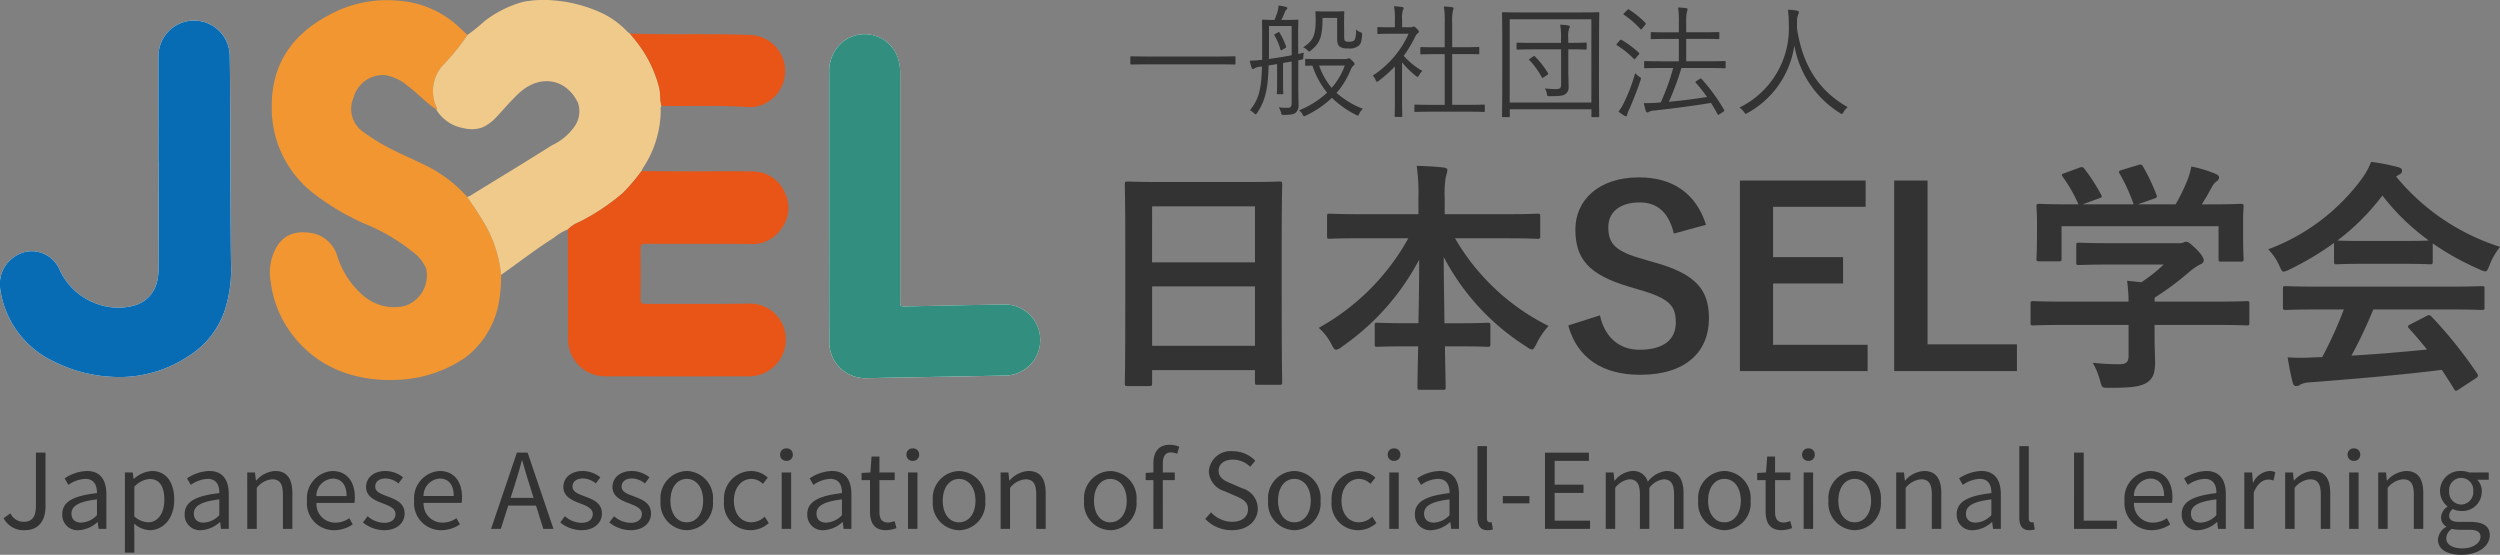
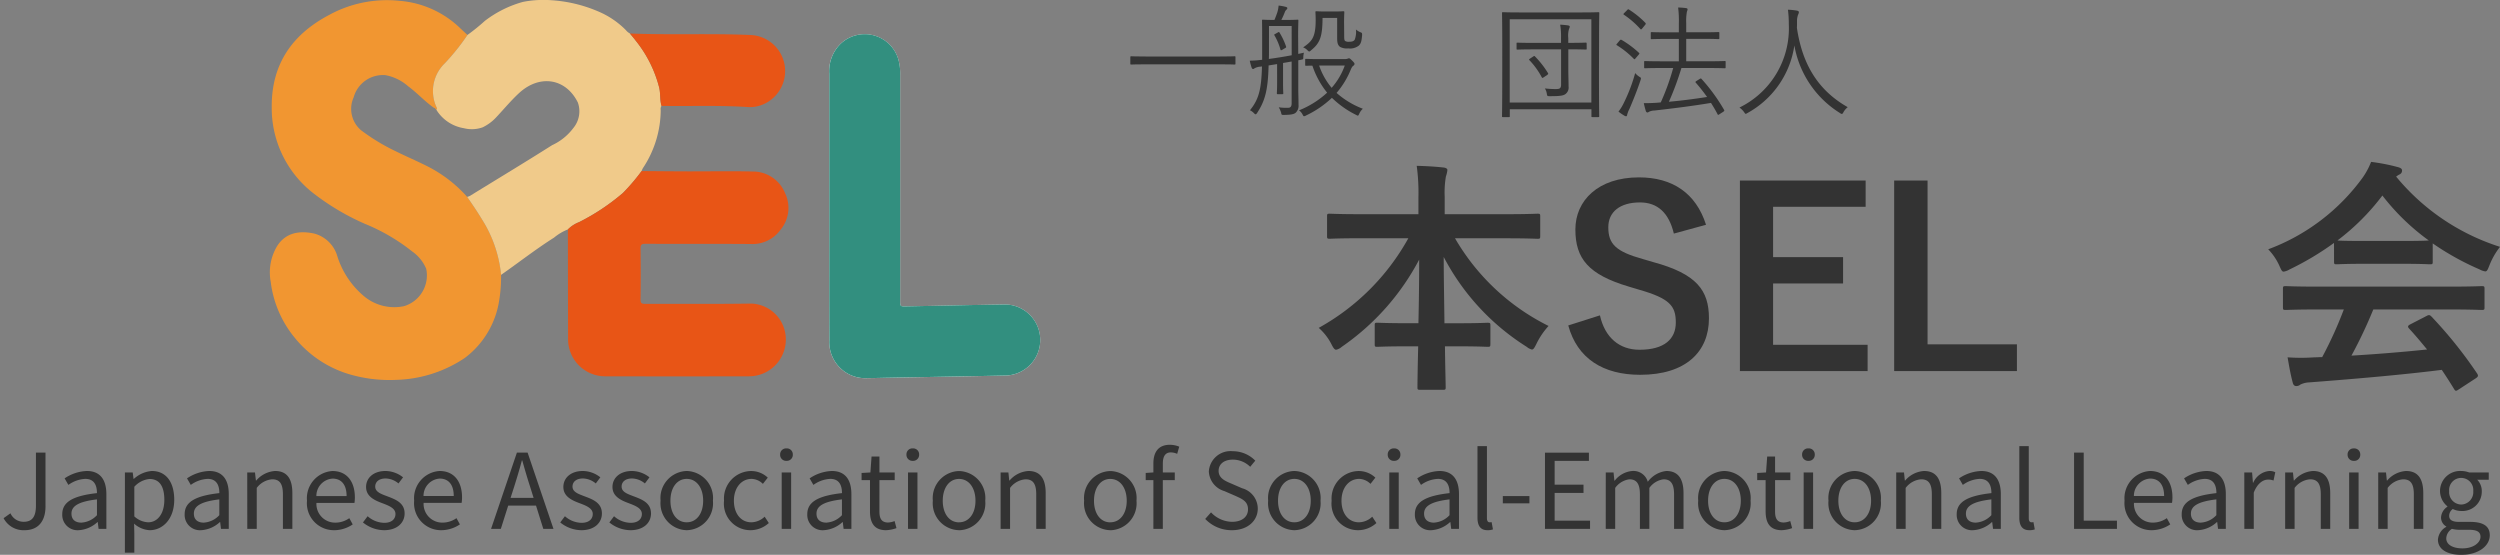
<svg xmlns="http://www.w3.org/2000/svg" width="264.73" height="58.751" viewBox="0 0 264.73 58.751">
  <rect x="0" y="0" width="264.73" height="58.751" fill="#808080" stroke="none" />
  <g id="グループ_16" data-name="グループ 16" transform="translate(-50 -26.999)">
    <path id="パス_726" data-name="パス 726" d="M2.607.143C4.18.143,4.818-.979,4.818-2.365V-8.074H3.806v5.61c0,1.221-.429,1.716-1.3,1.716a1.523,1.523,0,0,1-1.4-.9l-.726.517A2.378,2.378,0,0,0,2.607.143Zm5.731,0a3.2,3.2,0,0,0,1.98-.858h.033L10.439,0h.825V-3.674c0-1.474-.616-2.453-2.068-2.453a4.493,4.493,0,0,0-2.354.781l.4.693a3.291,3.291,0,0,1,1.793-.638c.979,0,1.232.737,1.232,1.507-2.541.286-3.674.935-3.674,2.233A1.619,1.619,0,0,0,8.338.143Zm.286-.8c-.594,0-1.056-.275-1.056-.957,0-.77.682-1.265,2.7-1.507v1.672A2.441,2.441,0,0,1,8.624-.66Zm4.6,3.179h1V.5L14.2-.55a2.7,2.7,0,0,0,1.65.693c1.375,0,2.6-1.177,2.6-3.223,0-1.837-.836-3.047-2.376-3.047a3.185,3.185,0,0,0-1.9.836h-.033l-.088-.682h-.825ZM15.686-.693a2.315,2.315,0,0,1-1.463-.627V-4.455a2.49,2.49,0,0,1,1.606-.825c1.133,0,1.573.891,1.573,2.211C17.4-1.584,16.676-.693,15.686-.693ZM21.3.143a3.2,3.2,0,0,0,1.98-.858h.033L23.4,0h.825V-3.674c0-1.474-.616-2.453-2.068-2.453a4.493,4.493,0,0,0-2.354.781l.4.693a3.291,3.291,0,0,1,1.793-.638c.979,0,1.232.737,1.232,1.507-2.541.286-3.674.935-3.674,2.233A1.619,1.619,0,0,0,21.3.143Zm.286-.8c-.594,0-1.056-.275-1.056-.957,0-.77.682-1.265,2.695-1.507v1.672A2.441,2.441,0,0,1,21.582-.66Zm4.6.66h1V-4.334a2.272,2.272,0,0,1,1.639-.913c.792,0,1.133.473,1.133,1.595V0h1V-3.784c0-1.529-.572-2.343-1.826-2.343a2.864,2.864,0,0,0-2,1.012h-.033L27-5.973H26.18Zm9.185.143a3.555,3.555,0,0,0,1.98-.616l-.363-.66a2.575,2.575,0,0,1-1.5.473,1.979,1.979,0,0,1-1.98-2.09h4.026a3.908,3.908,0,0,0,.044-.572c0-1.705-.858-2.805-2.376-2.805a2.889,2.889,0,0,0-2.695,3.146A2.855,2.855,0,0,0,35.365.143Zm-1.87-3.619a1.835,1.835,0,0,1,1.716-1.848c.935,0,1.485.649,1.485,1.848ZM40.667.143c1.408,0,2.178-.8,2.178-1.771,0-1.133-.957-1.485-1.826-1.815-.671-.253-1.287-.462-1.287-1.034,0-.462.352-.858,1.111-.858a2.187,2.187,0,0,1,1.353.528l.484-.649a3.036,3.036,0,0,0-1.848-.671c-1.3,0-2.068.748-2.068,1.694,0,1.012.913,1.419,1.749,1.727.66.253,1.364.517,1.364,1.133,0,.517-.385.935-1.177.935a2.709,2.709,0,0,1-1.771-.7l-.495.66A3.6,3.6,0,0,0,40.667.143Zm6.05,0A3.555,3.555,0,0,0,48.7-.473l-.363-.66a2.575,2.575,0,0,1-1.5.473,1.979,1.979,0,0,1-1.98-2.09h4.026a3.908,3.908,0,0,0,.044-.572c0-1.705-.858-2.805-2.376-2.805a2.889,2.889,0,0,0-2.695,3.146A2.855,2.855,0,0,0,46.717.143Zm-1.87-3.619a1.835,1.835,0,0,1,1.716-1.848c.935,0,1.485.649,1.485,1.848ZM54.461-4.51c.286-.913.55-1.782.8-2.728h.044c.264.935.517,1.815.814,2.728l.385,1.232H54.065ZM52,0h1.034l.781-2.464H56.76L57.53,0h1.078L55.869-8.074H54.736Zm9.559.143c1.408,0,2.178-.8,2.178-1.771,0-1.133-.957-1.485-1.826-1.815-.671-.253-1.287-.462-1.287-1.034,0-.462.352-.858,1.111-.858a2.187,2.187,0,0,1,1.353.528l.484-.649a3.036,3.036,0,0,0-1.848-.671c-1.3,0-2.068.748-2.068,1.694,0,1.012.913,1.419,1.749,1.727.66.253,1.364.517,1.364,1.133,0,.517-.385.935-1.177.935a2.709,2.709,0,0,1-1.771-.7l-.495.66A3.6,3.6,0,0,0,61.556.143Zm5.2,0c1.408,0,2.178-.8,2.178-1.771,0-1.133-.957-1.485-1.826-1.815C66.44-3.7,65.824-3.9,65.824-4.477c0-.462.352-.858,1.111-.858a2.187,2.187,0,0,1,1.353.528l.484-.649a3.036,3.036,0,0,0-1.848-.671c-1.3,0-2.068.748-2.068,1.694,0,1.012.913,1.419,1.749,1.727.66.253,1.364.517,1.364,1.133,0,.517-.385.935-1.177.935a2.709,2.709,0,0,1-1.771-.7l-.495.66A3.6,3.6,0,0,0,66.759.143Zm5.962,0a2.852,2.852,0,0,0,2.772-3.124,2.866,2.866,0,0,0-2.772-3.146,2.866,2.866,0,0,0-2.772,3.146A2.852,2.852,0,0,0,72.721.143Zm0-.836c-1.034,0-1.727-.913-1.727-2.288s.693-2.31,1.727-2.31,1.738.935,1.738,2.31S73.755-.693,72.721-.693Zm6.754.836a2.9,2.9,0,0,0,1.936-.759l-.44-.671a2.106,2.106,0,0,1-1.408.594c-1.1,0-1.848-.913-1.848-2.288s.792-2.31,1.881-2.31a1.766,1.766,0,0,1,1.188.528l.517-.66a2.554,2.554,0,0,0-1.749-.7A2.908,2.908,0,0,0,76.67-2.981,2.809,2.809,0,0,0,79.475.143ZM82.775,0h1V-5.973h-1Zm.506-7.2a.635.635,0,0,0,.671-.671.63.63,0,0,0-.671-.649.63.63,0,0,0-.671.649A.635.635,0,0,0,83.281-7.2ZM87.23.143a3.2,3.2,0,0,0,1.98-.858h.033L89.331,0h.825V-3.674c0-1.474-.616-2.453-2.068-2.453a4.493,4.493,0,0,0-2.354.781l.4.693a3.291,3.291,0,0,1,1.793-.638c.979,0,1.232.737,1.232,1.507-2.541.286-3.674.935-3.674,2.233A1.619,1.619,0,0,0,87.23.143Zm.286-.8c-.594,0-1.056-.275-1.056-.957,0-.77.682-1.265,2.695-1.507v1.672A2.441,2.441,0,0,1,87.516-.66Zm6.314.8a3.76,3.76,0,0,0,1.1-.22l-.2-.748a2.116,2.116,0,0,1-.682.154c-.693,0-.924-.418-.924-1.155V-5.159h1.617v-.814H93.126V-7.656H92.29l-.121,1.683-.935.055v.759h.891v3.311C92.125-.66,92.554.143,93.83.143ZM96.151,0h1V-5.973h-1Zm.506-7.2a.635.635,0,0,0,.671-.671.63.63,0,0,0-.671-.649.63.63,0,0,0-.671.649A.635.635,0,0,0,96.657-7.2Zm4.9,7.348a2.852,2.852,0,0,0,2.772-3.124,2.866,2.866,0,0,0-2.772-3.146A2.866,2.866,0,0,0,98.78-2.981,2.852,2.852,0,0,0,101.552.143Zm0-.836c-1.034,0-1.727-.913-1.727-2.288s.693-2.31,1.727-2.31,1.738.935,1.738,2.31S102.586-.693,101.552-.693Zm4.4.693h1V-4.334a2.272,2.272,0,0,1,1.639-.913c.792,0,1.133.473,1.133,1.595V0h1V-3.784c0-1.529-.572-2.343-1.826-2.343a2.864,2.864,0,0,0-2,1.012h-.033l-.088-.858h-.825Zm11.616.143a2.852,2.852,0,0,0,2.772-3.124,2.866,2.866,0,0,0-2.772-3.146A2.866,2.866,0,0,0,114.8-2.981,2.852,2.852,0,0,0,117.568.143Zm0-.836c-1.034,0-1.727-.913-1.727-2.288s.693-2.31,1.727-2.31,1.738.935,1.738,2.31S118.6-.693,117.568-.693ZM122.133,0h1V-5.159H124.4v-.814h-1.265v-.946c0-.77.275-1.177.847-1.177a1.7,1.7,0,0,1,.671.154l.22-.759a2.576,2.576,0,0,0-1-.2c-1.188,0-1.738.759-1.738,1.969v.957l-.814.055v.759h.814Zm8.316.143c1.683,0,2.739-1.012,2.739-2.288A2.246,2.246,0,0,0,131.527-4.3L130.372-4.8c-.627-.264-1.331-.561-1.331-1.342,0-.726.594-1.188,1.507-1.188a2.612,2.612,0,0,1,1.837.759l.539-.649a3.306,3.306,0,0,0-2.376-1,2.3,2.3,0,0,0-2.541,2.145A2.278,2.278,0,0,0,129.646-4l1.166.506c.759.341,1.342.6,1.342,1.43,0,.792-.638,1.32-1.694,1.32a3.123,3.123,0,0,1-2.222-1l-.616.693A3.853,3.853,0,0,0,130.449.143Zm6.611,0a2.852,2.852,0,0,0,2.772-3.124,2.866,2.866,0,0,0-2.772-3.146,2.866,2.866,0,0,0-2.772,3.146A2.852,2.852,0,0,0,137.06.143Zm0-.836c-1.034,0-1.727-.913-1.727-2.288s.693-2.31,1.727-2.31,1.738.935,1.738,2.31S138.094-.693,137.06-.693Zm6.754.836a2.9,2.9,0,0,0,1.936-.759l-.44-.671a2.106,2.106,0,0,1-1.408.594c-1.1,0-1.848-.913-1.848-2.288s.792-2.31,1.881-2.31a1.766,1.766,0,0,1,1.188.528l.517-.66a2.554,2.554,0,0,0-1.749-.7,2.908,2.908,0,0,0-2.882,3.146A2.809,2.809,0,0,0,143.814.143Zm3.3-.143h1V-5.973h-1Zm.506-7.2a.635.635,0,0,0,.671-.671.63.63,0,0,0-.671-.649.63.63,0,0,0-.671.649A.635.635,0,0,0,147.62-7.2ZM151.569.143a3.2,3.2,0,0,0,1.98-.858h.033L153.67,0h.825V-3.674c0-1.474-.616-2.453-2.068-2.453a4.493,4.493,0,0,0-2.354.781l.4.693a3.291,3.291,0,0,1,1.793-.638c.979,0,1.232.737,1.232,1.507-2.541.286-3.674.935-3.674,2.233A1.619,1.619,0,0,0,151.569.143Zm.286-.8c-.594,0-1.056-.275-1.056-.957,0-.77.682-1.265,2.695-1.507v1.672A2.441,2.441,0,0,1,151.855-.66Zm5.654.8a1.541,1.541,0,0,0,.583-.088l-.143-.77a.879.879,0,0,1-.209.022c-.154,0-.286-.121-.286-.429V-8.756h-1v7.568C156.453-.341,156.761.143,157.509.143ZM159.137-2.7h2.816v-.77h-2.816ZM163.6,0h4.774V-.869h-3.751V-3.806h3.058v-.869h-3.058V-7.2h3.63v-.869H163.6Zm6.435,0h1V-4.334a2.206,2.206,0,0,1,1.507-.913c.759,0,1.111.473,1.111,1.595V0h1V-4.334a2.206,2.206,0,0,1,1.507-.913c.759,0,1.111.473,1.111,1.595V0h1V-3.784c0-1.529-.583-2.343-1.815-2.343a2.824,2.824,0,0,0-1.969,1.144,1.575,1.575,0,0,0-1.65-1.144A2.625,2.625,0,0,0,170.984-5.1h-.033l-.088-.869h-.825ZM182.6.143a2.852,2.852,0,0,0,2.772-3.124A2.866,2.866,0,0,0,182.6-6.127a2.866,2.866,0,0,0-2.772,3.146A2.852,2.852,0,0,0,182.6.143Zm0-.836c-1.034,0-1.727-.913-1.727-2.288s.693-2.31,1.727-2.31,1.738.935,1.738,2.31S183.634-.693,182.6-.693Zm6.072.836a3.76,3.76,0,0,0,1.1-.22l-.2-.748a2.116,2.116,0,0,1-.682.154c-.693,0-.924-.418-.924-1.155V-5.159h1.617v-.814h-1.617V-7.656h-.836l-.121,1.683-.935.055v.759h.891v3.311C186.967-.66,187.4.143,188.672.143ZM190.993,0h1V-5.973h-1Zm.506-7.2a.635.635,0,0,0,.671-.671.63.63,0,0,0-.671-.649.63.63,0,0,0-.671.649A.635.635,0,0,0,191.5-7.2ZM196.394.143a2.852,2.852,0,0,0,2.772-3.124,2.866,2.866,0,0,0-2.772-3.146,2.866,2.866,0,0,0-2.772,3.146A2.852,2.852,0,0,0,196.394.143Zm0-.836c-1.034,0-1.727-.913-1.727-2.288s.693-2.31,1.727-2.31,1.738.935,1.738,2.31S197.428-.693,196.394-.693Zm4.4.693h1V-4.334a2.272,2.272,0,0,1,1.639-.913c.792,0,1.133.473,1.133,1.595V0h1V-3.784c0-1.529-.572-2.343-1.826-2.343a2.864,2.864,0,0,0-2,1.012h-.033l-.088-.858h-.825Zm8.151.143a3.2,3.2,0,0,0,1.98-.858h.033l.088.715h.825V-3.674c0-1.474-.616-2.453-2.068-2.453a4.493,4.493,0,0,0-2.354.781l.4.693a3.291,3.291,0,0,1,1.793-.638c.979,0,1.232.737,1.232,1.507-2.541.286-3.674.935-3.674,2.233A1.619,1.619,0,0,0,208.945.143Zm.286-.8c-.594,0-1.056-.275-1.056-.957,0-.77.682-1.265,2.695-1.507v1.672A2.441,2.441,0,0,1,209.231-.66Zm5.654.8a1.541,1.541,0,0,0,.583-.088l-.143-.77a.879.879,0,0,1-.209.022c-.154,0-.286-.121-.286-.429V-8.756h-1v7.568C213.829-.341,214.137.143,214.885.143ZM219.626,0h4.543V-.869h-3.52V-8.074h-1.023Zm8.206.143a3.555,3.555,0,0,0,1.98-.616l-.363-.66a2.575,2.575,0,0,1-1.5.473,1.979,1.979,0,0,1-1.98-2.09H230a3.907,3.907,0,0,0,.044-.572c0-1.705-.858-2.805-2.376-2.805a2.889,2.889,0,0,0-2.695,3.146A2.855,2.855,0,0,0,227.832.143Zm-1.87-3.619a1.835,1.835,0,0,1,1.716-1.848c.935,0,1.485.649,1.485,1.848ZM232.771.143a3.2,3.2,0,0,0,1.98-.858h.033l.088.715h.825V-3.674c0-1.474-.616-2.453-2.068-2.453a4.493,4.493,0,0,0-2.354.781l.4.693a3.291,3.291,0,0,1,1.793-.638c.979,0,1.232.737,1.232,1.507-2.541.286-3.674.935-3.674,2.233A1.619,1.619,0,0,0,232.771.143Zm.286-.8c-.594,0-1.056-.275-1.056-.957,0-.77.682-1.265,2.695-1.507v1.672A2.441,2.441,0,0,1,233.057-.66Zm4.6.66h1V-3.839c.4-1.023,1.012-1.375,1.507-1.375a1.413,1.413,0,0,1,.583.1l.187-.88a1.273,1.273,0,0,0-.638-.132A2.062,2.062,0,0,0,238.6-4.884h-.033l-.088-1.089h-.825Zm4.323,0h1V-4.334a2.272,2.272,0,0,1,1.639-.913c.792,0,1.133.473,1.133,1.595V0h1V-3.784c0-1.529-.572-2.343-1.826-2.343a2.864,2.864,0,0,0-2,1.012h-.033l-.088-.858h-.825Zm6.776,0h1V-5.973h-1Zm.506-7.2a.635.635,0,0,0,.671-.671.63.63,0,0,0-.671-.649.63.63,0,0,0-.671.649A.635.635,0,0,0,249.26-7.2ZM251.834,0h1V-4.334a2.272,2.272,0,0,1,1.639-.913c.792,0,1.133.473,1.133,1.595V0h1V-3.784c0-1.529-.572-2.343-1.826-2.343a2.864,2.864,0,0,0-2,1.012h-.033l-.088-.858h-.825Zm8.789,2.75c1.848,0,3.025-.957,3.025-2.068,0-.979-.7-1.419-2.09-1.419h-1.166c-.8,0-1.045-.264-1.045-.649a.889.889,0,0,1,.385-.715,2.078,2.078,0,0,0,.891.209A2.048,2.048,0,0,0,262.8-3.971a1.706,1.706,0,0,0-.484-1.232h1.221v-.77h-2.079a2.464,2.464,0,0,0-.836-.154,2.128,2.128,0,0,0-2.244,2.134,2.1,2.1,0,0,0,.781,1.606v.044a1.457,1.457,0,0,0-.671,1.111,1.08,1.08,0,0,0,.55.979v.044a1.676,1.676,0,0,0-.88,1.353C258.159,2.178,259.16,2.75,260.623,2.75Zm0-5.324a1.309,1.309,0,0,1-1.276-1.419,1.277,1.277,0,0,1,1.276-1.4,1.283,1.283,0,0,1,1.276,1.4A1.315,1.315,0,0,1,260.623-2.574Zm.143,4.642c-1.078,0-1.727-.418-1.727-1.056a1.245,1.245,0,0,1,.6-1.012,3.36,3.36,0,0,0,.77.1h1.034c.792,0,1.221.187,1.221.737C262.669,1.463,261.91,2.068,260.766,2.068Z" transform="translate(50 83)" fill="#333" />
-     <path id="パス_432" data-name="パス 432" d="M119.395,40.88c-.26,0-.286-.025-.286-.286,0-.182.052-1.716.052-9.256V26.32c0-5.044-.052-6.63-.052-6.787,0-.286.026-.311.286-.311.182,0,1.066.052,3.588.052H131.9c2.522,0,3.432-.052,3.588-.052.26,0,.286.025.286.311,0,.157-.052,1.743-.052,6.007v5.772c0,7.463.052,9,.052,9.152,0,.261-.026.286-.286.286h-2.314c-.26,0-.286-.025-.286-.286V39.191H122v1.4c0,.261-.026.286-.286.286Zm2.6-13.1H132.89V21.848H122Zm10.895,2.548H122v6.292H132.89Z" transform="translate(50 27)" fill="#333" />
    <path id="パス_433" data-name="パス 433" d="M144.139,25.228c-2.366,0-3.172.052-3.328.052-.26,0-.286-.026-.286-.285v-2.08c0-.261.026-.287.286-.287.156,0,.962.052,3.328.052H150.2V20.938a20.923,20.923,0,0,0-.182-3.38c.936.025,1.951.078,2.86.182.234.026.39.13.39.259a2.846,2.846,0,0,1-.156.677,10.1,10.1,0,0,0-.13,2.184v1.82h6.475c2.366,0,3.2-.052,3.354-.052.26,0,.286.026.286.287V25c0,.259-.026.285-.286.285-.156,0-.988-.052-3.354-.052h-5.382a23.532,23.532,0,0,0,9.906,9.282,7.9,7.9,0,0,0-1.274,1.872c-.208.416-.312.624-.494.624a1.327,1.327,0,0,1-.546-.286,24.807,24.807,0,0,1-8.789-9.515c0,2.157.053,4.706.078,7.019h1.353c2.288,0,3.041-.052,3.2-.052.286,0,.312.027.312.286v1.976c0,.261-.026.286-.312.286-.157,0-.91-.052-3.2-.052h-1.3c.026,2.21.077,3.9.077,4.342,0,.235-.026.261-.285.261h-2.419c-.26,0-.285-.026-.285-.261,0-.441.025-2.132.077-4.342h-1.117c-2.289,0-3.043.052-3.2.052-.26,0-.286-.025-.286-.286V34.458c0-.259.026-.286.286-.286.156,0,.91.052,3.2.052H150.2c.052-2.21.078-4.6.078-6.733a25.784,25.784,0,0,1-8.19,9.229,1.288,1.288,0,0,1-.6.313c-.156,0-.286-.157-.494-.573a5.792,5.792,0,0,0-1.352-1.742,24.283,24.283,0,0,0,9.49-9.49Z" transform="translate(50 27)" fill="#333" />
    <path id="パス_434" data-name="パス 434" d="M177.248,24.734c-.52-2.184-1.716-3.3-3.588-3.3-2.132,0-3.354,1.014-3.354,2.626,0,1.769.78,2.574,3.692,3.38l1.066.313c4.6,1.248,5.9,2.99,5.9,5.954,0,3.536-2.444,5.98-7.281,5.98-3.925,0-6.656-1.717-7.618-5.226l3.355-1.067c.519,2.341,2.054,3.641,4.186,3.641,2.652,0,3.848-1.145,3.848-2.886s-.624-2.549-3.926-3.484l-1.04-.313c-4.29-1.273-5.669-2.964-5.669-6.057,0-3.042,2.393-5.513,6.735-5.513,3.536,0,6.032,1.664,7.1,5.018Z" transform="translate(50 27)" fill="#333" />
    <path id="パス_435" data-name="パス 435" d="M197.556,21.9h-9.8v5.33h7.41v2.782h-7.41v6.5h10.01v2.783H184.243V19.118h13.313Z" transform="translate(50 27)" fill="#333" />
    <path id="パス_436" data-name="パス 436" d="M204.113,36.46h9.464v2.834h-13V19.117h3.536Z" transform="translate(50 27)" fill="#333" />
-     <path id="パス_437" data-name="パス 437" d="M218.556,34.407c-2.314,0-3.094.051-3.25.051-.26,0-.286-.026-.286-.286v-2c0-.259.026-.286.286-.286.156,0,.936.052,3.25.052H225.4a19.009,19.009,0,0,0-.157-2.21l1.508.156a16.151,16.151,0,0,0,2.366-1.872H223.5c-2.392,0-3.224.052-3.354.052-.26,0-.286-.025-.286-.26v-1.82c0-.26.026-.286.286-.286.13,0,.962.052,3.354.052h7.047a1.634,1.634,0,0,0,.624-.052.843.843,0,0,1,.337-.1c.208,0,.469.208,1.119.832.52.546.728.884.728,1.118a.414.414,0,0,1-.312.416,6.193,6.193,0,0,0-1.248.858,30.733,30.733,0,0,1-3.641,2.7v.416h6.5c2.315,0,3.1-.052,3.251-.052.26,0,.286.027.286.286v2c0,.26-.026.286-.286.286-.156,0-.936-.051-3.251-.051h-6.5V36.1c0,.624.052,1.586.052,2.263,0,1.118-.208,1.689-.832,2.132-.676.416-1.482.572-3.978.572-.806,0-.806.025-1.014-.754a7.809,7.809,0,0,0-.78-1.9,25.543,25.543,0,0,0,2.782.156c.728,0,1.015-.183,1.015-.91v-3.25Zm1.612-16.641c.338-.13.416-.078.572.13a19.547,19.547,0,0,1,1.742,2.7c.13.26.13.286-.234.416l-1.716.624h5.408a20.069,20.069,0,0,0-1.482-3.25c-.156-.261-.078-.286.234-.391l1.716-.519c.312-.1.39-.052.52.156a20.2,20.2,0,0,1,1.43,3.016c.079.234.079.26-.286.389l-1.69.6h4a20.68,20.68,0,0,0,1.274-2.626,8.717,8.717,0,0,0,.39-1.378,13.151,13.151,0,0,1,2.574.779c.233.1.364.235.364.391a.491.491,0,0,1-.26.39,1.98,1.98,0,0,0-.5.6c-.363.677-.675,1.223-1.066,1.847h.677c2.418,0,3.276-.052,3.432-.052.286,0,.312.026.312.285,0,.157-.052.651-.052,1.405v1.2c0,2.34.052,2.756.052,2.912,0,.286-.026.312-.312.312h-2.054c-.26,0-.286-.026-.286-.312V23.953H218.3v3.433c0,.26-.026.286-.286.286h-2.054c-.286,0-.312-.026-.312-.286,0-.182.052-.6.052-2.938v-.962c0-.962-.052-1.43-.052-1.613,0-.259.026-.285.312-.285.156,0,1.014.052,3.432.052h.7a15.088,15.088,0,0,0-1.664-2.912c-.156-.234-.13-.286.182-.39Z" transform="translate(50 27)" fill="#333" />
    <path id="パス_438" data-name="パス 438" d="M247.153,25.722a30.409,30.409,0,0,1-4.706,2.808,1.7,1.7,0,0,1-.624.234c-.182,0-.259-.182-.467-.65a6.1,6.1,0,0,0-1.171-1.716,21.7,21.7,0,0,0,9.985-7.567,7.77,7.77,0,0,0,.91-1.689,19.785,19.785,0,0,1,2.808.546c.312.078.468.181.468.364a.429.429,0,0,1-.26.416,2.089,2.089,0,0,0-.364.234,23.421,23.421,0,0,0,11,7.436,7.721,7.721,0,0,0-1.118,1.95c-.182.468-.26.651-.442.651a1.8,1.8,0,0,1-.6-.209,28.646,28.646,0,0,1-4.966-2.756V27.7c0,.26-.026.286-.286.286-.156,0-.858-.052-2.938-.052h-4c-2.08,0-2.782.052-2.938.052-.26,0-.287-.026-.287-.286Zm-1.664,7.046c-2.443,0-3.275.053-3.432.053-.285,0-.312-.027-.312-.286V30.584c0-.259.027-.286.312-.286.157,0,.989.052,3.432.052h13.859c2.444,0,3.276-.052,3.432-.052.286,0,.312.027.312.286v1.951c0,.259-.026.286-.312.286-.156,0-.988-.053-3.432-.053h-8.034A48.794,48.794,0,0,1,249,37.657c2.7-.157,5.538-.391,8.008-.651-.6-.727-1.2-1.456-1.9-2.21-.182-.208-.156-.311.156-.468l1.664-.858c.286-.155.364-.13.546.052a45.9,45.9,0,0,1,4.836,6.033c.13.207.13.312-.13.493l-1.794,1.171c-.156.1-.234.155-.312.155s-.13-.051-.208-.181c-.442-.729-.884-1.405-1.3-2.029-4.316.546-9.621.989-14.04,1.327a2.3,2.3,0,0,0-.937.234.658.658,0,0,1-.441.155c-.183,0-.312-.13-.365-.363-.234-.858-.389-1.769-.546-2.679a20.458,20.458,0,0,0,2.834,0c.261,0,.546-.025.832-.025a42.1,42.1,0,0,0,2.289-5.045Zm8.893-7.254c1.742,0,2.522-.026,2.808-.052a23.669,23.669,0,0,1-4.914-4.759,24.24,24.24,0,0,1-4.758,4.759c.234.026.962.052,2.86.052Z" transform="translate(50 27)" fill="#333" />
    <path id="パス_474" data-name="パス 474" d="M130.826,6.734c0,.091-.013.1-.1.1-.065,0-.481-.026-1.716-.026h-7.5c-1.236,0-1.652.026-1.717.026-.09,0-.1-.013-.1-.1V6.058c0-.092.014-.1.1-.1.065,0,.481.026,1.717.026h7.5c1.235,0,1.651-.026,1.716-.026.091,0,.1.012.1.1Z" transform="translate(50 27)" fill="#333" />
    <path id="パス_475" data-name="パス 475" d="M137.475,5.707c.195-.039.39-.078.6-.13a2.257,2.257,0,0,0-.065.442c0,.26,0,.26-.273.312a2.081,2.081,0,0,1-.26.051V9.347c0,.585.026,1.183.026,1.742a1.017,1.017,0,0,1-.312.858c-.208.156-.494.208-1.222.222-.26,0-.26,0-.312-.248a2.488,2.488,0,0,0-.247-.559,5.548,5.548,0,0,0,1,.052c.221,0,.364-.117.364-.468V6.513l-.91.156V8.762c0,.754.026,1.027.026,1.092,0,.1-.013.117-.1.117H135.3c-.078,0-.091-.013-.091-.117,0-.065.026-.338.026-1.092V6.786l-.9.143c-.065,2.574-.364,3.731-1.209,5.018-.065.1-.117.156-.169.156a.259.259,0,0,1-.143-.091,1.488,1.488,0,0,0-.455-.338c.936-1.144,1.209-2.2,1.274-4.641l-.182.026a1.411,1.411,0,0,0-.6.169c-.078.052-.1.078-.156.078s-.117-.039-.156-.143a5.984,5.984,0,0,1-.2-.742,9.4,9.4,0,0,0,1.053-.064l.26-.026V3.874c0-1.105-.013-1.613-.013-1.69,0-.092.013-.1.091-.1s.351.026,1.222.026c.13-.3.208-.52.3-.78a3.557,3.557,0,0,0,.143-.741,5.283,5.283,0,0,1,.78.142c.078.027.143.066.143.131s-.039.116-.1.169a.639.639,0,0,0-.169.26,8.428,8.428,0,0,1-.364.819h.494c.871,0,1.144-.026,1.209-.026.091,0,.1.012.1.1,0,.065-.026.585-.026,1.69Zm-.7-2.952h-2.4V5.381c0,.3,0,.585-.013.859.78-.1,1.6-.235,2.418-.39Zm-1.456.677c.1-.053.117-.065.169.013a7.306,7.306,0,0,1,.689,1.456c.026.091.039.117-.078.182l-.26.156c-.169.1-.221.117-.247.013a6.323,6.323,0,0,0-.637-1.508c-.052-.091-.039-.078.091-.156Zm7.111,2.821a.735.735,0,0,0,.273-.04.308.308,0,0,1,.143-.039c.078,0,.13.039.338.247s.247.261.247.352a.229.229,0,0,1-.117.182c-.091.065-.143.117-.273.4a8.9,8.9,0,0,1-1.508,2.483,8.983,8.983,0,0,0,2.782,1.677,1.531,1.531,0,0,0-.377.52c-.064.143-.1.208-.156.208s-.1-.039-.208-.091a10.092,10.092,0,0,1-2.535-1.794,10.551,10.551,0,0,1-2.743,1.872.519.519,0,0,1-.208.078c-.052,0-.091-.052-.156-.182a1.17,1.17,0,0,0-.377-.442,9.668,9.668,0,0,0,2.977-1.872,9.154,9.154,0,0,1-1.56-2.86c-.442,0-.624.012-.663.012-.091,0-.1-.012-.1-.1V6.331c0-.091.013-.1.1-.1.065,0,.416.026,1.508.026Zm-.091-2.444c0,.312.013.455.1.532a.752.752,0,0,0,.442.079c.325,0,.481-.079.573-.221a2.322,2.322,0,0,0,.129-1.079,1.581,1.581,0,0,0,.495.3c.155.065.168.09.155.337-.052.56-.1.832-.338,1.067a1.515,1.515,0,0,1-1.131.3,1.5,1.5,0,0,1-.858-.157c-.234-.169-.312-.428-.312-.922V1.9h-1.547c-.013,1.924-.234,2.639-1.209,3.419-.091.091-.143.13-.195.13s-.117-.039-.208-.144a1.227,1.227,0,0,0-.442-.285c.871-.624,1.326-.975,1.326-2.873,0-.547-.026-.78-.026-.858s.013-.1.1-.1.26.027.975.027h.884c.715,0,.923-.027,1-.027s.1.014.1.1-.026.389-.026,1.1Zm-2.652,3.133A7.385,7.385,0,0,0,141.011,9.3,7.263,7.263,0,0,0,142.4,6.942Z" transform="translate(50 27)" fill="#333" />
-     <path id="パス_476" data-name="パス 476" d="M149.351,2.885a.344.344,0,0,0,.234-.052.379.379,0,0,1,.117-.026c.065,0,.156.052.325.221s.221.26.221.312-.026.1-.1.169a.736.736,0,0,0-.26.312,13.287,13.287,0,0,1-1.248,2.093,8.261,8.261,0,0,0,1.976,1.6,1.928,1.928,0,0,0-.364.48c-.052.105-.091.144-.143.144a.308.308,0,0,1-.169-.092A9.09,9.09,0,0,1,148.467,6.6v4.055c0,1.04.026,1.561.026,1.625,0,.091-.014.1-.1.1h-.611c-.091,0-.1-.014-.1-.1,0-.064.026-.585.026-1.625V7.032A13.745,13.745,0,0,1,146,8.554c-.091.064-.143.1-.195.1s-.078-.051-.13-.169a1.371,1.371,0,0,0-.313-.48,10.326,10.326,0,0,0,3.8-4.434h-1.885c-.962,0-1.261.027-1.326.027-.091,0-.1-.014-.1-.105V2.963c0-.091.013-.1.1-.1.065,0,.364.026,1.326.026h.429V2.131a7.122,7.122,0,0,0-.091-1.469,7.817,7.817,0,0,1,.845.078c.1.013.169.065.169.1a.552.552,0,0,1-.078.247,2.874,2.874,0,0,0-.078,1.015v.779Zm7.878,8.867c0,.091-.013.1-.1.1-.065,0-.494-.027-1.781-.027h-3.679c-1.274,0-1.716.027-1.781.027-.1,0-.117-.013-.117-.1V11.18c0-.091.013-.105.117-.105.065,0,.507.027,1.781.027h1.313V5.732h-.819c-1.2,0-1.6.026-1.664.026-.091,0-.1-.013-.1-.1V5.082c0-.091.013-.1.1-.1.065,0,.468.025,1.664.025h.819V2.469a9.178,9.178,0,0,0-.091-1.78,7.265,7.265,0,0,1,.871.077c.091.013.156.052.156.1a.872.872,0,0,1-.052.221,4.815,4.815,0,0,0-.091,1.352V5h1.105c1.2,0,1.6-.025,1.664-.025.091,0,.1.012.1.1v.572c0,.091-.013.1-.1.1-.065,0-.468-.026-1.664-.026h-1.105V11.1h1.573c1.287,0,1.716-.027,1.781-.027.091,0,.1.014.1.105Z" transform="translate(50 27)" fill="#333" />
    <path id="パス_477" data-name="パス 477" d="M169.319,7.462c0,4.005.026,4.759.026,4.837s-.013.1-.1.1h-.624c-.091,0-.1-.013-.1-.1V11.57h-8.645V12.3c0,.09-.013.1-.1.1h-.624c-.091,0-.1-.013-.1-.1s.026-.82.026-4.837V4.849c0-2.613-.026-3.393-.026-3.459,0-.09.013-.1.1-.1s.52.026,1.807.026h6.487c1.3,0,1.729-.026,1.807-.026s.1.013.1.1c0,.066-.026.846-.026,3.082Zm-.806-5.421h-8.646v8.814h8.646Zm-.494,3.107c0,.091-.013.1-.1.1s-.507-.026-1.781-.026h-.065V7.4c0,.65.026,1.144.026,1.755a.858.858,0,0,1-.351.82c-.234.155-.559.208-1.625.208-.26,0-.286,0-.325-.248a1.441,1.441,0,0,0-.208-.572,9.477,9.477,0,0,0,1.17.066c.4,0,.546-.079.546-.469V5.226h-2.847c-1.274,0-1.7.026-1.768.026-.091,0-.1-.013-.1-.1V4.615c0-.091.013-.1.1-.1.065,0,.494.026,1.768.026H165.3V4.043a7.432,7.432,0,0,0-.091-1.43,7.516,7.516,0,0,1,.845.078c.117.026.169.065.169.116a.606.606,0,0,1-.078.261,2.522,2.522,0,0,0-.078.949v.52h.065c1.274,0,1.7-.026,1.781-.026s.1.013.1.1Zm-5.681.845c.13-.078.143-.091.208-.013a9.682,9.682,0,0,1,1.378,1.768c.039.078.026.1-.1.195l-.325.221c-.156.1-.182.117-.234.026a8.138,8.138,0,0,0-1.313-1.82c-.065-.065-.039-.1.091-.182Z" transform="translate(50 27)" fill="#333" />
    <path id="パス_478" data-name="パス 478" d="M171.509,4.29c.078-.1.131-.1.208-.065a10.483,10.483,0,0,1,1.834,1.365c.065.065.065.091-.013.182l-.312.363c-.13.157-.143.17-.222.092a9.41,9.41,0,0,0-1.78-1.43c-.092-.052-.078-.079.012-.182Zm1.014,7.28a2.868,2.868,0,0,0-.22.585c-.013.091-.053.156-.1.156a.376.376,0,0,1-.195-.065,5.385,5.385,0,0,1-.624-.429,4.907,4.907,0,0,0,.585-.962,17.251,17.251,0,0,0,1.183-3.12,1.85,1.85,0,0,0,.442.39c.2.117.2.13.118.39-.352,1.066-.793,2.145-1.184,3.055M172.29,1.079c.09-.105.129-.117.208-.066a9.437,9.437,0,0,1,1.729,1.4c.064.078.064.13-.04.247l-.286.351c-.1.116-.13.13-.208.052a9.369,9.369,0,0,0-1.729-1.5c-.077-.052-.077-.078.039-.195Zm10.439,6.032c0,.1-.013.117-.091.117S182.1,7.2,180.792,7.2h-2.743a30.466,30.466,0,0,1-1.326,3.575c1.443-.13,2.7-.3,4.043-.507a18.84,18.84,0,0,0-1.183-1.5c-.078-.078-.065-.117.078-.208l.325-.2c.091-.065.13-.065.182-.013a18.955,18.955,0,0,1,2.4,3.289c.039.078.039.105-.091.2l-.364.234c-.169.117-.195.117-.234.026-.221-.416-.455-.819-.7-1.2-2.054.338-3.809.559-5.994.807a1.323,1.323,0,0,0-.532.116c-.078.039-.131.092-.208.092s-.143-.079-.17-.169c-.077-.261-.155-.547-.208-.82.534,0,.95-.012,1.326-.039l.469-.039A24.626,24.626,0,0,0,177.178,7.2h-1.131c-1.314,0-1.769.026-1.846.026-.092,0-.1-.013-.1-.117V6.565c0-.091.012-.1.1-.1.077,0,.532.026,1.846.026h1.729V4.121h-1.118c-1.274,0-1.69.026-1.756.026-.09,0-.1-.014-.1-.1V3.5c0-.091.013-.1.1-.1.066,0,.482.026,1.756.026h1.118V2.483A10.98,10.98,0,0,0,177.7.793a7.737,7.737,0,0,1,.845.065c.091.013.156.065.156.116a.645.645,0,0,1-.065.235,5.49,5.49,0,0,0-.078,1.248v.962h1.638c1.274,0,1.7-.026,1.768-.026.091,0,.1.013.1.1v.546c0,.09-.013.1-.1.1-.065,0-.494-.026-1.768-.026h-1.638V6.487h2.236c1.313,0,1.768-.026,1.846-.026s.091.013.091.1Z" transform="translate(50 27)" fill="#333" />
    <path id="パス_479" data-name="パス 479" d="M195.209,11.882c-.078.13-.117.182-.169.182a.363.363,0,0,1-.195-.091,10.564,10.564,0,0,1-4.836-7.163,9.757,9.757,0,0,1-4.953,7.149c-.092.053-.143.092-.2.092s-.09-.065-.182-.195a2.019,2.019,0,0,0-.481-.468,9.326,9.326,0,0,0,5.227-8.815,11.915,11.915,0,0,0-.091-1.546,7.543,7.543,0,0,1,.975.1c.1.026.182.078.182.156a.605.605,0,0,1-.078.26,1.91,1.91,0,0,0-.118.729c0,.233,0,.455-.012.675.52,3.5,1.976,6.475,5.382,8.4a1.791,1.791,0,0,0-.455.533" transform="translate(50 27)" fill="#333" />
-     <path id="パス_481" data-name="パス 481" d="M16.781,17.124h.024q0,5.573-.005,11.144a6.012,6.012,0,0,1-.123,1.335,3.4,3.4,0,0,1-2.354,2.715,6.4,6.4,0,0,1-3.909-.092,6.842,6.842,0,0,1-4.079-3.608A3.225,3.225,0,0,0,2.89,26.635,3.506,3.506,0,0,0,.039,30.707,10,10,0,0,0,5.7,38.278a15.458,15.458,0,0,0,6.977,1.647,13.115,13.115,0,0,0,7.191-2.157A9.176,9.176,0,0,0,23.794,32.9a14.2,14.2,0,0,0,.671-4.955c-.062-4.8-.06-9.606-.078-14.409-.009-2.53-.015-5.06-.057-7.59a3.774,3.774,0,1,0-7.546.127c-.01,3.683,0,7.366,0,11.049" transform="translate(50 27)" fill="#fefefe" />
    <path id="パス_482" data-name="パス 482" d="M87.813,21.785v2.93c0,3.762-.011,7.525.009,11.287a3.82,3.82,0,0,0,4.094,4.036c.7,0,1.409-.025,2.113-.038,4.114-.077,8.228-.144,12.341-.232a3.764,3.764,0,1,0-.177-7.523c-3.409.056-6.819.135-10.228.2-.643.013-.645.01-.645-.639q0-11.936,0-23.872a5.631,5.631,0,0,0-.173-1.567,3.71,3.71,0,0,0-6.165-1.7,4.064,4.064,0,0,0-1.172,3.143q0,6.988,0,13.977" transform="translate(50 27)" fill="#fefefe" />
    <path id="パス_483" data-name="パス 483" d="M53.058,29.1a15.16,15.16,0,0,1-.207,2.767A9.375,9.375,0,0,1,49.224,37.9,13.688,13.688,0,0,1,41.9,40.225a15.081,15.081,0,0,1-5.017-.628,11.756,11.756,0,0,1-5.759-3.939,11.522,11.522,0,0,1-2.459-5.83,5.412,5.412,0,0,1,.666-3.748c.955-1.525,2.494-1.662,3.955-1.346a3.488,3.488,0,0,1,2.453,2.457,9.083,9.083,0,0,0,2.745,4.122,5,5,0,0,0,4.3,1.106,3.4,3.4,0,0,0,2.349-3.956,4.235,4.235,0,0,0-1.483-1.835A20.435,20.435,0,0,0,38.639,23.7a25.7,25.7,0,0,1-5.575-3.331,11.418,11.418,0,0,1-4.29-8.98c-.048-4.57,2.143-7.733,6.092-9.815A12.762,12.762,0,0,1,42.32.087a10.427,10.427,0,0,1,6.24,2.735c.311.3.627.587.94.881a22.978,22.978,0,0,1-2.406,3.014,4.073,4.073,0,0,0-.9,4.554c.045.111.156.223.015.343l-.124-.083c.011-.07-.019-.1-.087-.083-1-.681-1.8-1.6-2.776-2.31a5,5,0,0,0-2.411-1.181,3.214,3.214,0,0,0-3.362,2.353,2.964,2.964,0,0,0,.781,3.478,21.17,21.17,0,0,0,3.667,2.224c1.053.525,2.139.985,3.192,1.511a14.263,14.263,0,0,1,4.383,3.326c.555.791,1.09,1.592,1.594,2.419a13.363,13.363,0,0,1,2,5.836" transform="translate(50 27)" fill="#f19631" />
-     <path id="パス_484" data-name="パス 484" d="M16.781,17.124c0-3.683-.007-7.366,0-11.049a3.774,3.774,0,1,1,7.546-.127c.042,2.53.048,5.06.057,7.59.018,4.8.016,9.606.078,14.409a14.2,14.2,0,0,1-.671,4.955,9.176,9.176,0,0,1-3.922,4.866,13.115,13.115,0,0,1-7.191,2.157A15.458,15.458,0,0,1,5.7,38.278,10,10,0,0,1,.039,30.707,3.506,3.506,0,0,1,2.89,26.635a3.225,3.225,0,0,1,3.445,1.983,6.842,6.842,0,0,0,4.079,3.608,6.4,6.4,0,0,0,3.909.092A3.4,3.4,0,0,0,16.677,29.6a6.012,6.012,0,0,0,.123-1.335q.014-5.573.005-11.144Z" transform="translate(50 27)" fill="#086cb4" />
    <path id="パス_485" data-name="パス 485" d="M53.058,29.1a13.363,13.363,0,0,0-2-5.836c-.5-.827-1.039-1.628-1.594-2.419a1.158,1.158,0,0,0,.434-.185c2.857-1.761,5.734-3.494,8.569-5.29a5.86,5.86,0,0,0,2.242-1.809,2.785,2.785,0,0,0,.485-2.7c-1.286-2.6-4.07-3.008-6.247-.99-.874.809-1.635,1.738-2.456,2.606a4.815,4.815,0,0,1-1.383,1.006,3.416,3.416,0,0,1-1.983.092,4.2,4.2,0,0,1-2.924-1.961c.141-.12.03-.232-.015-.343a4.073,4.073,0,0,1,.9-4.554A22.978,22.978,0,0,0,49.5,3.7a20.893,20.893,0,0,0,1.844-1.491A11.74,11.74,0,0,1,55.378.2,11.223,11.223,0,0,1,58.417.025a14.913,14.913,0,0,1,4.9,1.172,9.031,9.031,0,0,1,2.953,1.986,1.406,1.406,0,0,0,.434.363c.209.257.429.505.625.771a13.023,13.023,0,0,1,2.489,5.006c.133.626.053,1.271.233,1.887a.6.6,0,0,0-.086.456,11.205,11.205,0,0,1-1.808,6.019,1.518,1.518,0,0,0-.213.421,21.276,21.276,0,0,1-1.978,2.324,23.008,23.008,0,0,1-4.646,3.089,3.406,3.406,0,0,0-1.189.776,5.384,5.384,0,0,0-1.462.866c-1.933,1.223-3.734,2.635-5.607,3.943" transform="translate(50 27)" fill="#f0ca8a" />
    <path id="パス_486" data-name="パス 486" d="M87.813,21.785q0-6.989,0-13.977a4.064,4.064,0,0,1,1.172-3.143,3.71,3.71,0,0,1,6.165,1.7,5.631,5.631,0,0,1,.173,1.567q0,11.937,0,23.872c0,.649,0,.652.645.639,3.409-.068,6.819-.147,10.228-.2a3.764,3.764,0,1,1,.177,7.523c-4.113.088-8.227.155-12.341.232-.7.013-1.409.034-2.113.038A3.82,3.82,0,0,1,87.822,36c-.02-3.762-.008-7.525-.009-11.287v-2.93" transform="translate(50 27)" fill="#328f7f" />
    <path id="パス_487" data-name="パス 487" d="M60.127,24.3a3.39,3.39,0,0,1,1.189-.775,23.083,23.083,0,0,0,4.646-3.09,21.377,21.377,0,0,0,1.978-2.323c1.632.012,3.264.03,4.9.034,2.29.006,4.58-.044,6.868.016a3.665,3.665,0,0,1,3.424,2.289,3.6,3.6,0,0,1-.475,3.869,3.648,3.648,0,0,1-3.129,1.518c-3.731-.03-7.461-.006-11.192-.022-.392,0-.513.09-.507.5.022,1.793.024,3.586,0,5.379-.007.426.14.485.516.483,3.73-.016,7.461.026,11.191-.033a3.788,3.788,0,0,1,3.581,2.939,3.9,3.9,0,0,1-3.843,4.763q-7.588.017-15.178,0a3.93,3.93,0,0,1-3.942-3.971q-.013-5.787-.019-11.574" transform="translate(50 27)" fill="#e85516" />
    <path id="パス_488" data-name="パス 488" d="M70.047,11.211c-.18-.616-.1-1.262-.233-1.887a13.023,13.023,0,0,0-2.489-5.006c-.2-.266-.416-.515-.625-.771,4.27.166,8.545-.027,12.815.16a3.825,3.825,0,0,1,2.191,6.805,3.618,3.618,0,0,1-2.541.822c-3.037-.2-6.079-.071-9.118-.123" transform="translate(50 27)" fill="#e85516" />
  </g>
</svg>